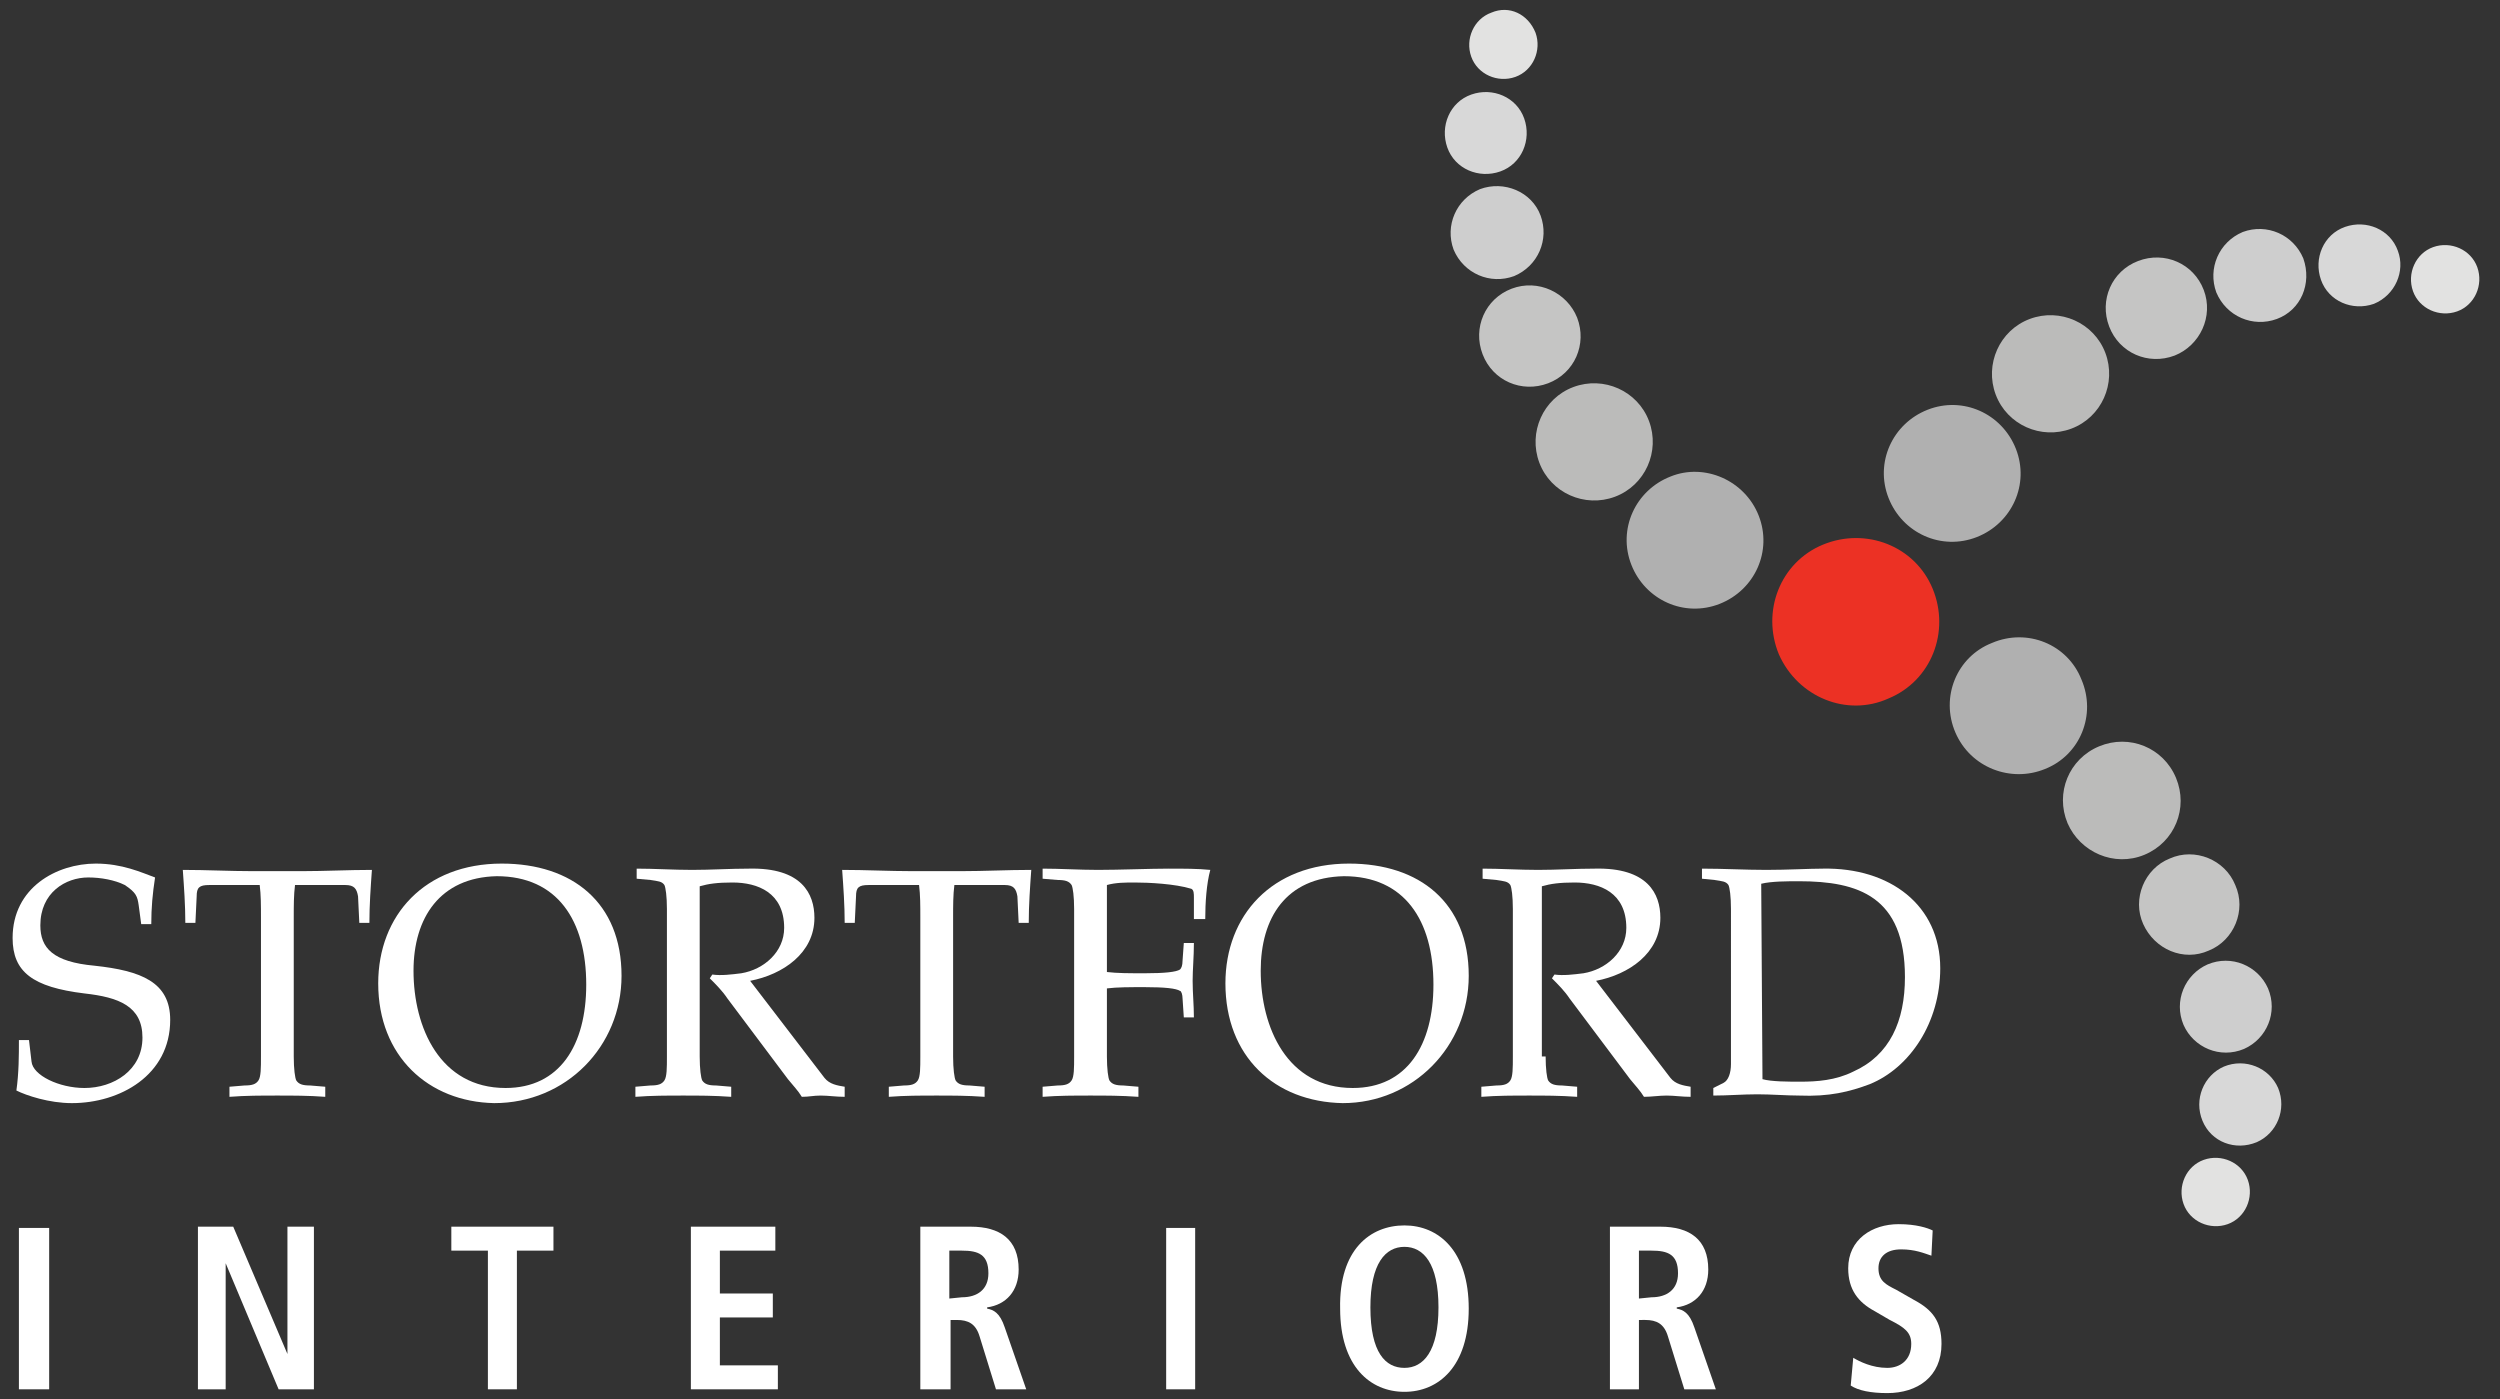
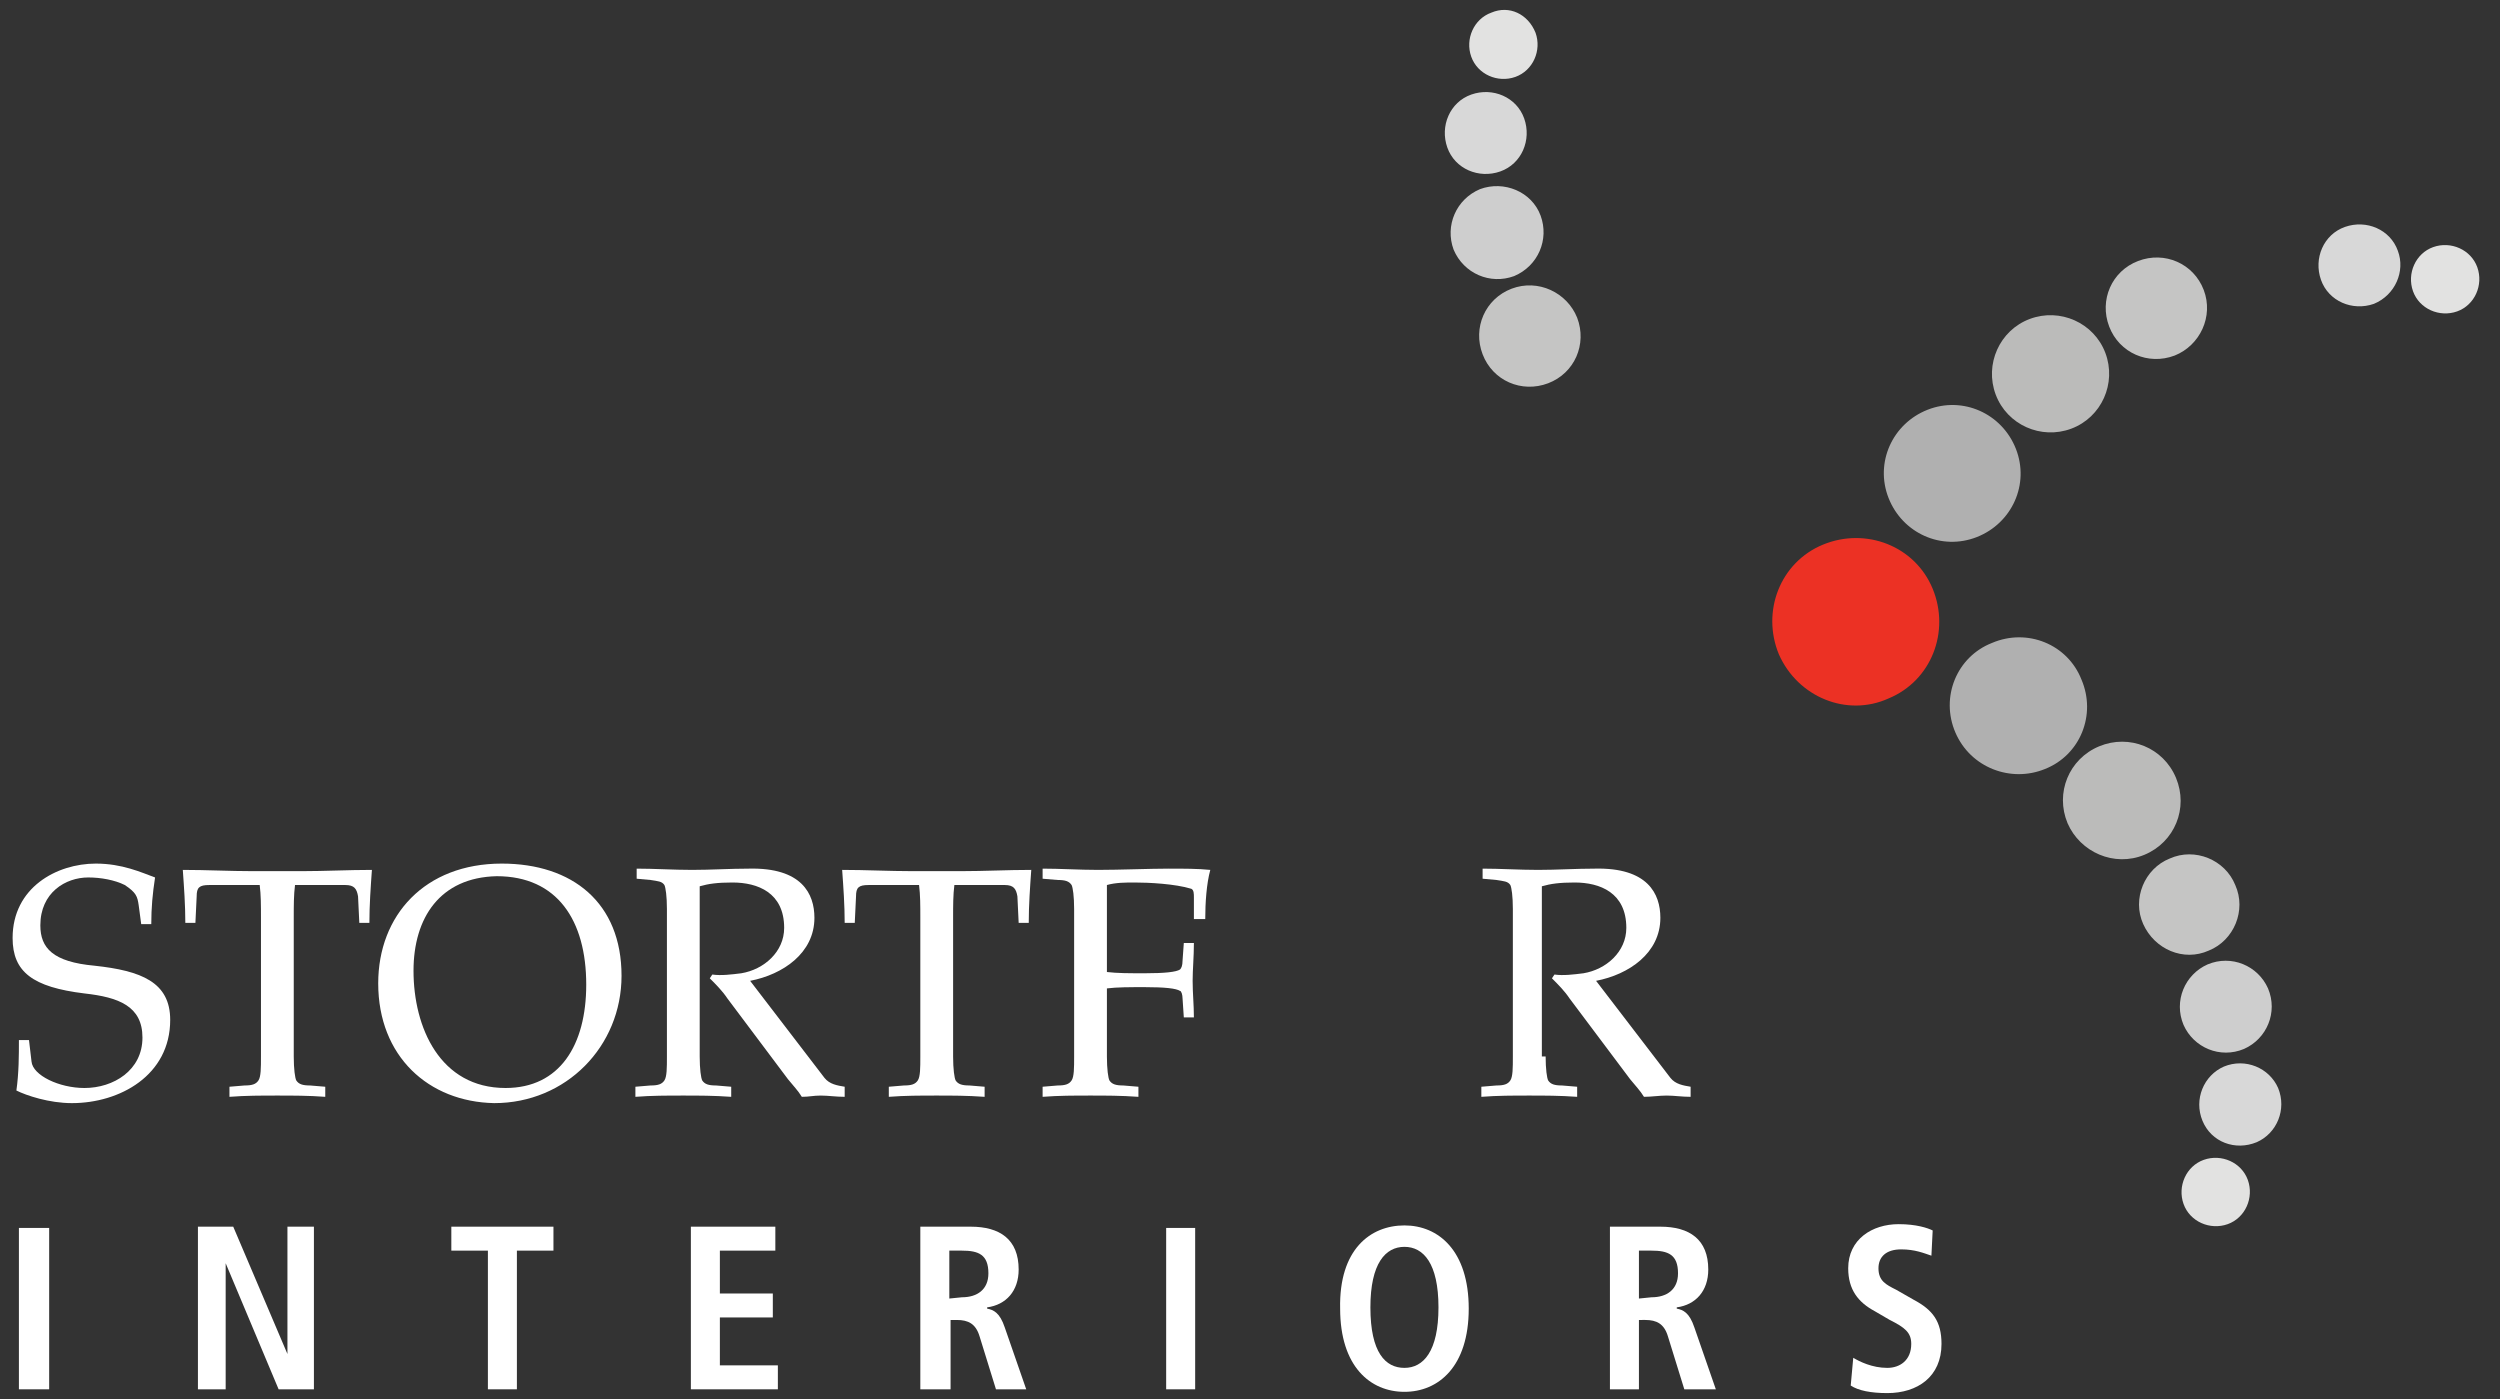
<svg xmlns="http://www.w3.org/2000/svg" version="1.1" id="Layer_1" x="0px" y="0px" viewBox="0 0 198.3 111" style="enable-background:new 0 0 198.3 111;" xml:space="preserve">
  <rect x="0" y="0" width="198.3" height="111" fill="#333333" stroke="none" />
  <style type="text/css">
	.st0{fill:#FFFFFF;}
	.st1{fill:#EC3124;}
	.st2{fill:#B0B0B0;}
	.st3{fill:#BBBBBA;}
	.st4{fill:#C5C5C4;}
	.st5{fill:#CECECE;}
	.st6{fill:#D8D8D8;}
	.st7{fill:#E2E2E1;}
</style>
  <g>
    <rect x="1.5" y="97.4" class="st0" width="2.4" height="12.8" />
    <polygon class="st0" points="15.7,97.3 18.5,97.3 22.8,107.4 22.8,107.4 22.8,97.3 24.9,97.3 24.9,110.2 22.1,110.2 17.9,100.2    17.9,100.2 17.9,110.2 15.7,110.2  " />
    <polygon class="st0" points="38.7,99.2 35.8,99.2 35.8,97.3 43.9,97.3 43.9,99.2 41,99.2 41,110.2 38.7,110.2  " />
    <polygon class="st0" points="54.8,97.3 61.5,97.3 61.5,99.2 57.1,99.2 57.1,102.6 61.3,102.6 61.3,104.5 57.1,104.5 57.1,108.3    61.7,108.3 61.7,110.2 54.8,110.2  " />
    <path class="st0" d="M76.3,102.9c1.2,0,2.1-0.6,2.1-1.9c0-1.5-0.8-1.8-2.1-1.8h-1v3.8L76.3,102.9 M73,97.3h4c2.3,0,3.8,1,3.8,3.4   c0,1.7-1,2.8-2.5,3v0.1c0.5,0.1,1,0.3,1.4,1.5l1.7,4.9H79l-1.3-4.2c-0.3-1-0.9-1.3-1.8-1.3h-0.5v5.5H73V97.3z" />
    <rect x="92.5" y="97.4" class="st0" width="2.3" height="12.8" />
    <path class="st0" d="M111.4,108.5c1.5,0,2.7-1.3,2.7-4.8s-1.2-4.8-2.7-4.8s-2.7,1.3-2.7,4.8C108.7,107.3,109.9,108.5,111.4,108.5    M111.4,97.2c2.7,0,5.1,2,5.1,6.6s-2.4,6.6-5.1,6.6s-5.1-2-5.1-6.6C106.2,99.1,108.7,97.2,111.4,97.2" />
    <path class="st0" d="M131,102.9c1.2,0,2.1-0.6,2.1-1.9c0-1.5-0.8-1.8-2.1-1.8h-1v3.8L131,102.9 M127.7,97.3h4c2.3,0,3.8,1,3.8,3.4   c0,1.7-1,2.8-2.5,3v0.1c0.5,0.1,1,0.3,1.4,1.5l1.7,4.9h-2.5l-1.3-4.2c-0.3-1-0.9-1.3-1.8-1.3H130v5.5h-2.3V97.3L127.7,97.3z" />
    <path class="st0" d="M147,107.7c0.5,0.3,1.5,0.8,2.7,0.8c1,0,1.9-0.6,1.9-1.9c0-0.9-0.5-1.3-1.7-1.9l-1.2-0.7   c-1.3-0.7-2.1-1.7-2.1-3.4c0-2.3,1.9-3.5,4-3.5c1.4,0,2.3,0.3,2.7,0.5l-0.1,2c-0.6-0.2-1.3-0.5-2.4-0.5c-1.2,0-1.8,0.6-1.8,1.5   c0,1,0.6,1.3,1.4,1.7l1.4,0.8c1.5,0.8,2.2,1.7,2.2,3.5c0,2.6-1.9,3.9-4.3,3.9c-1.3,0-2.3-0.2-2.9-0.6L147,107.7" />
    <path class="st0" d="M11.2,73.3L11,71.8c-0.1-0.7-0.2-1-1.1-1.6C9.1,69.8,8,69.6,7,69.6c-1.8,0-3.8,1.2-3.8,3.8   c0,1.8,1,2.9,4.3,3.2c3.7,0.4,6,1.3,6,4.3c0,4.4-4,6.6-7.8,6.6c-1.8,0-3.6-0.6-4.4-1c0.2-1.4,0.2-2.8,0.2-4h0.8l0.2,1.7   c0.1,1.1,2.2,2.1,4.2,2.1c2.3,0,4.6-1.4,4.6-4c0-2.5-1.9-3.2-4.6-3.5C2.6,78.3,1,77.1,1,74.4c0-4,3.5-5.9,6.6-5.9   c2.1,0,3.6,0.7,4.7,1.1C12.1,70.9,12,72,12,73.3H11.2" />
    <path class="st0" d="M20.7,72.8c0-1,0-1.8-0.1-2.6h-4c-0.8,0-1,0.2-1,0.9l-0.1,2.1h-0.8c0-1.4-0.1-2.8-0.2-4.2   c1.9,0,3.7,0.1,5.6,0.1h3.8c1.9,0,3.7-0.1,5.6-0.1c-0.1,1.4-0.2,2.8-0.2,4.2h-0.8l-0.1-2.1c-0.1-0.6-0.3-0.9-1-0.9h-4   c-0.1,0.8-0.1,1.6-0.1,2.6v11c0,1,0.1,1.7,0.2,1.9c0.2,0.3,0.5,0.4,1.1,0.4l1.2,0.1V87c-1.3-0.1-2.6-0.1-3.8-0.1   c-1.3,0-2.5,0-3.8,0.1v-0.8l1.2-0.1c0.6,0,0.9-0.1,1.1-0.4s0.2-1,0.2-1.9L20.7,72.8" />
    <path class="st0" d="M32.8,77c0,4.5,2.1,9.3,7.3,9.3c4.3,0,6.4-3.4,6.4-8.2c0-5.1-2.3-8.6-7.1-8.6C34.9,69.6,32.8,72.8,32.8,77    M30,78c0-5.4,3.7-9.5,9.8-9.5c5.6,0,9.5,3.1,9.5,8.9c0,5.6-4.4,10.1-10.1,10.1C34,87.4,30,83.8,30,78" />
    <path class="st0" d="M55.5,83.8c0,1,0.1,1.7,0.2,1.9c0.2,0.3,0.5,0.4,1.1,0.4l1.2,0.1V87c-1.4-0.1-2.6-0.1-3.8-0.1   c-1.3,0-2.5,0-3.8,0.1v-0.8l1.2-0.1c0.6,0,0.9-0.1,1.1-0.4c0.2-0.3,0.2-1,0.2-1.9V72.1c0-1-0.1-1.7-0.2-1.9   c-0.2-0.3-0.5-0.3-1.1-0.4l-1.1-0.1v-0.8c1.4,0,2.9,0.1,4.4,0.1s3-0.1,4.5-0.1c4.2-0.1,5.2,2,5.2,3.9c0,2.8-2.5,4.5-5.1,5l5.9,7.7   c0.4,0.5,1,0.6,1.6,0.7V87c-0.7,0-1.3-0.1-1.9-0.1S64.2,87,63.6,87c-0.3-0.5-0.7-0.9-1.1-1.4l-4.8-6.4c-0.4-0.6-0.9-1.1-1.4-1.6   l0.2-0.3c0.7,0.1,1.5,0,2.3-0.1c1.8-0.3,3.4-1.7,3.4-3.6c0-2.8-2.1-3.6-4.1-3.6c-1.2,0-1.9,0.1-2.6,0.3L55.5,83.8" />
    <path class="st0" d="M73,72.8c0-1,0-1.8-0.1-2.6h-4c-0.8,0-1,0.2-1,0.9l-0.1,2.1H67c0-1.4-0.1-2.8-0.2-4.2c1.9,0,3.7,0.1,5.6,0.1   h3.8c1.9,0,3.7-0.1,5.6-0.1c-0.1,1.4-0.2,2.8-0.2,4.2h-0.8l-0.1-2.1c-0.1-0.6-0.3-0.9-1-0.9h-4c-0.1,0.8-0.1,1.6-0.1,2.6v11   c0,1,0.1,1.7,0.2,1.9c0.2,0.3,0.5,0.4,1.1,0.4l1.2,0.1V87c-1.4-0.1-2.6-0.1-3.8-0.1c-1.3,0-2.5,0-3.8,0.1v-0.8l1.2-0.1   c0.6,0,0.9-0.1,1.1-0.4s0.2-1,0.2-1.9L73,72.8" />
    <path class="st0" d="M87.8,83.8c0,1,0.1,1.7,0.2,1.9c0.2,0.3,0.5,0.4,1.1,0.4l1.2,0.1V87c-1.4-0.1-2.6-0.1-3.8-0.1   c-1.3,0-2.5,0-3.8,0.1v-0.8l1.2-0.1c0.6,0,0.9-0.1,1.1-0.4s0.2-1,0.2-1.9V72.1c0-1-0.1-1.7-0.2-1.9c-0.2-0.3-0.5-0.4-1.1-0.4   l-1.2-0.1v-0.8c1.4,0,2.9,0.1,4.4,0.1c1.7,0,4.1-0.1,5.6-0.1c1.2,0,2.3,0,3.3,0.1c-0.3,1.1-0.4,2.6-0.4,3.9h-0.9v-1.7   c0-0.3,0-0.6-0.2-0.7C93.2,70.1,91.1,70,90,70c-0.7,0-1.5,0-2.2,0.2v6.9c0.8,0.1,1.8,0.1,3,0.1c1.6,0,2.5-0.1,2.8-0.3   c0.1-0.1,0.2-0.3,0.2-0.7l0.1-1.4h0.8c0,1.1-0.1,2.1-0.1,3c0,1,0.1,1.9,0.1,2.9h-0.8l-0.1-1.5c0-0.3-0.1-0.6-0.2-0.6   c-0.3-0.2-1.2-0.3-2.8-0.3c-1.2,0-2.2,0-3,0.1V83.8" />
-     <path class="st0" d="M100,77c0,4.5,2.1,9.3,7.3,9.3c4.3,0,6.4-3.4,6.4-8.2c0-5.1-2.3-8.6-7.1-8.6C102,69.6,100,72.8,100,77    M97.2,78c0-5.4,3.7-9.5,9.8-9.5c5.6,0,9.5,3.1,9.5,8.9c0,5.6-4.4,10.1-10,10.1C101.1,87.4,97.2,83.8,97.2,78" />
    <path class="st0" d="M122.6,83.8c0,1,0.1,1.7,0.2,1.9c0.2,0.3,0.5,0.4,1.1,0.4l1.2,0.1V87c-1.4-0.1-2.6-0.1-3.8-0.1   c-1.3,0-2.5,0-3.8,0.1v-0.8l1.2-0.1c0.6,0,0.9-0.1,1.1-0.4s0.2-1,0.2-1.9V72.1c0-1-0.1-1.7-0.2-1.9c-0.2-0.3-0.5-0.3-1.1-0.4   l-1.1-0.1v-0.8c1.4,0,2.9,0.1,4.4,0.1s3-0.1,4.5-0.1c4.2-0.1,5.2,2,5.2,3.9c0,2.8-2.5,4.5-5.1,5l5.9,7.7c0.4,0.5,1,0.6,1.6,0.7V87   c-0.7,0-1.3-0.1-1.9-0.1S131,87,130.4,87c-0.3-0.5-0.7-0.9-1.1-1.4l-4.8-6.4c-0.4-0.6-0.9-1.1-1.4-1.6l0.2-0.3   c0.7,0.1,1.5,0,2.3-0.1c1.8-0.3,3.4-1.7,3.4-3.6c0-2.8-2.1-3.6-4.1-3.6c-1.2,0-1.9,0.1-2.6,0.3v13.5" />
-     <path class="st0" d="M139.8,85.6c0.7,0.2,2.1,0.2,3,0.2c1.3,0,2.8-0.1,4.2-0.8c2.9-1.3,4.1-4,4.1-7.5c0-6.4-3.7-7.6-8.4-7.6   c-0.9,0-2.2,0-3,0.2L139.8,85.6 M137.3,72.1c0-1-0.1-1.7-0.2-1.9c-0.2-0.3-0.5-0.3-1.1-0.4l-1-0.1v-0.8c1.7,0,3.4,0.1,5.1,0.1   c1.7,0,3.4-0.1,4.5-0.1c5.3-0.1,9.3,2.9,9.3,7.9c0,4.3-2.4,7.9-5.6,9.2c-1.6,0.6-3.2,1-5.6,0.9c-1,0-2.2-0.1-3.3-0.1   c-1.2,0-2.3,0.1-3.5,0.1v-0.6l0.8-0.4c0.4-0.2,0.6-0.8,0.6-1.5V72.1z" />
  </g>
  <g>
    <g>
      <path class="st1" d="M141.1,51.9c-1.4-3.4,0.1-7.3,3.5-8.7s7.3,0.1,8.7,3.5s-0.1,7.3-3.5,8.7C146.5,56.9,142.6,55.3,141.1,51.9" />
      <path class="st2" d="M155.1,58.1c-1.2-2.8,0.1-6,2.9-7.1c2.8-1.2,6,0.1,7.1,2.9c1.2,2.8-0.1,6-2.9,7.1    C159.5,62.1,156.3,60.9,155.1,58.1" />
      <path class="st3" d="M164,65.3c-1-2.4,0.1-5.1,2.5-6.1s5.1,0.1,6.1,2.5s-0.1,5.1-2.5,6.1C167.7,68.8,165,67.6,164,65.3" />
      <path class="st4" d="M170,73.3c-0.9-2,0.1-4.4,2.1-5.2c2-0.9,4.4,0.1,5.2,2.1c0.9,2-0.1,4.4-2.1,5.2    C173.2,76.3,170.9,75.3,170,73.3" />
      <path class="st5" d="M173.2,81.3c-0.8-1.9,0.1-4,1.9-4.8c1.9-0.8,4,0.1,4.8,1.9c0.8,1.9-0.1,4-1.9,4.8    C176.1,84,174,83.1,173.2,81.3" />
      <path class="st6" d="M174.7,88.9c-0.7-1.7,0.1-3.6,1.7-4.3c1.7-0.7,3.6,0.1,4.3,1.7c0.7,1.7-0.1,3.6-1.7,4.3    C177.3,91.3,175.4,90.6,174.7,88.9" />
      <path class="st2" d="M156.8,42.6c-2.8,1.1-5.9-0.3-7-3.1s0.3-5.9,3.1-7c2.8-1.1,5.9,0.3,7,3.1C161,38.4,159.6,41.5,156.8,42.6" />
      <path class="st3" d="M164.3,34c-2.4,0.9-5.1-0.3-6-2.7s0.3-5.1,2.7-6s5.1,0.3,6,2.7S166.7,33.1,164.3,34" />
      <path class="st4" d="M172.5,28.2c-2.1,0.8-4.4-0.2-5.2-2.3s0.2-4.4,2.3-5.2c2.1-0.8,4.4,0.2,5.2,2.3S174.5,27.4,172.5,28.2" />
-       <path class="st5" d="M180.6,25.3c-1.9,0.7-4-0.2-4.8-2.1c-0.7-1.9,0.2-4,2.1-4.8c1.9-0.7,4,0.2,4.8,2.1    C183.4,22.5,182.5,24.6,180.6,25.3" />
      <path class="st6" d="M188.3,24.1c-1.7,0.6-3.6-0.2-4.2-1.9c-0.6-1.7,0.2-3.6,1.9-4.2s3.6,0.2,4.2,1.9    C190.8,21.5,190,23.4,188.3,24.1" />
-       <path class="st2" d="M139.5,40.9c1.1,2.8-0.3,5.9-3.1,7s-5.9-0.3-7-3.1s0.3-5.9,3.1-7C135.2,36.7,138.4,38.1,139.5,40.9" />
-       <path class="st3" d="M130.8,33.4c0.9,2.4-0.3,5.1-2.7,6c-2.4,0.9-5.1-0.3-6-2.7s0.3-5.1,2.7-6C127.2,29.8,129.9,31,130.8,33.4" />
      <path class="st4" d="M125.1,25.2c0.8,2.1-0.2,4.4-2.3,5.2c-2.1,0.8-4.4-0.2-5.2-2.3c-0.8-2.1,0.2-4.4,2.3-5.2    C122,22.1,124.3,23.2,125.1,25.2" />
      <path class="st5" d="M122.2,17.1c0.7,1.9-0.2,4-2.1,4.8c-1.9,0.7-4-0.2-4.8-2.1c-0.7-1.9,0.2-4,2.1-4.8    C119.3,14.3,121.5,15.2,122.2,17.1" />
    </g>
    <g>
      <path class="st6" d="M120.9,9.4c0.6,1.7-0.2,3.6-1.9,4.2c-1.7,0.6-3.6-0.2-4.2-1.9s0.2-3.6,1.9-4.2C118.4,6.9,120.3,7.7,120.9,9.4    " />
      <path class="st7" d="M121.8,2.6c0.5,1.4-0.2,3-1.6,3.5s-3-0.2-3.5-1.6s0.2-3,1.6-3.5C119.7,0.4,121.2,1.1,121.8,2.6" />
      <path class="st7" d="M196.5,21.2c0.5,1.4-0.2,3-1.6,3.5c-1.4,0.5-3-0.2-3.5-1.6s0.2-3,1.6-3.5C194.4,19.1,196,19.8,196.5,21.2" />
      <path class="st7" d="M178.3,93.6c0.5,1.4-0.2,3-1.6,3.5c-1.4,0.5-3-0.2-3.5-1.6s0.2-3,1.6-3.5C176.2,91.5,177.8,92.2,178.3,93.6" />
    </g>
  </g>
</svg>